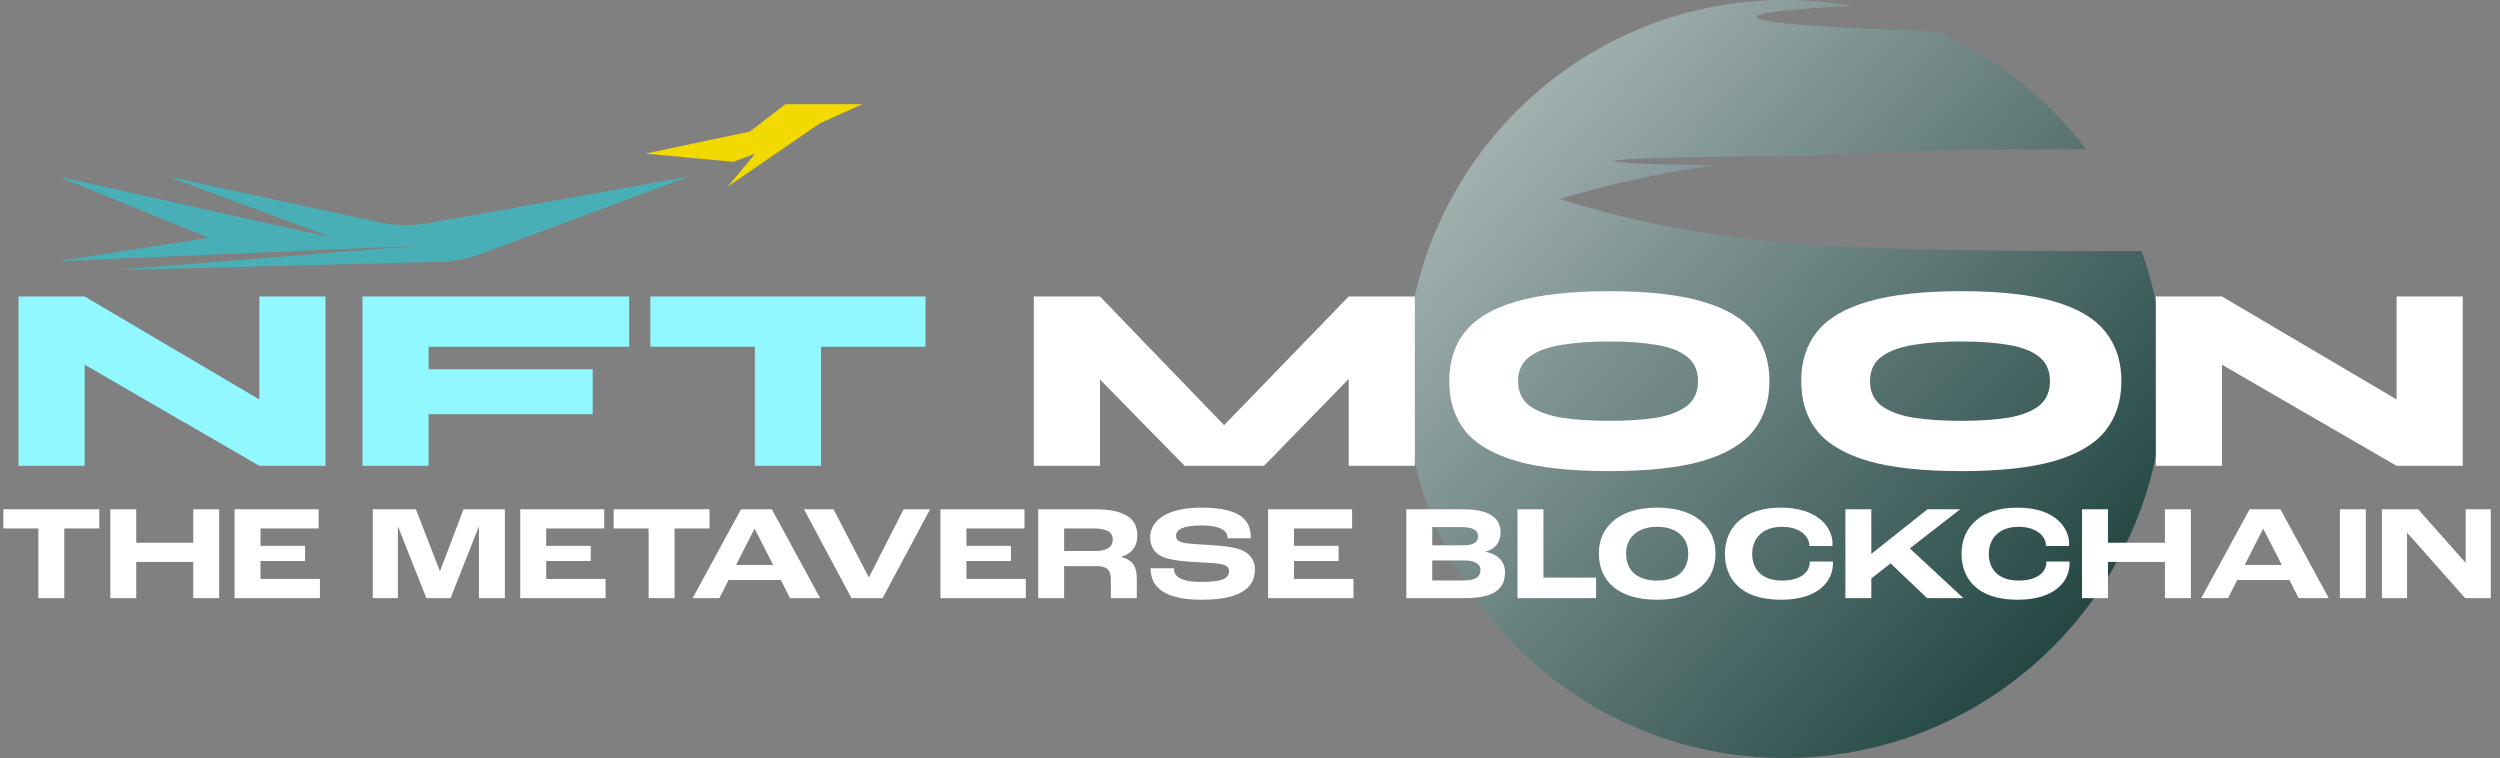
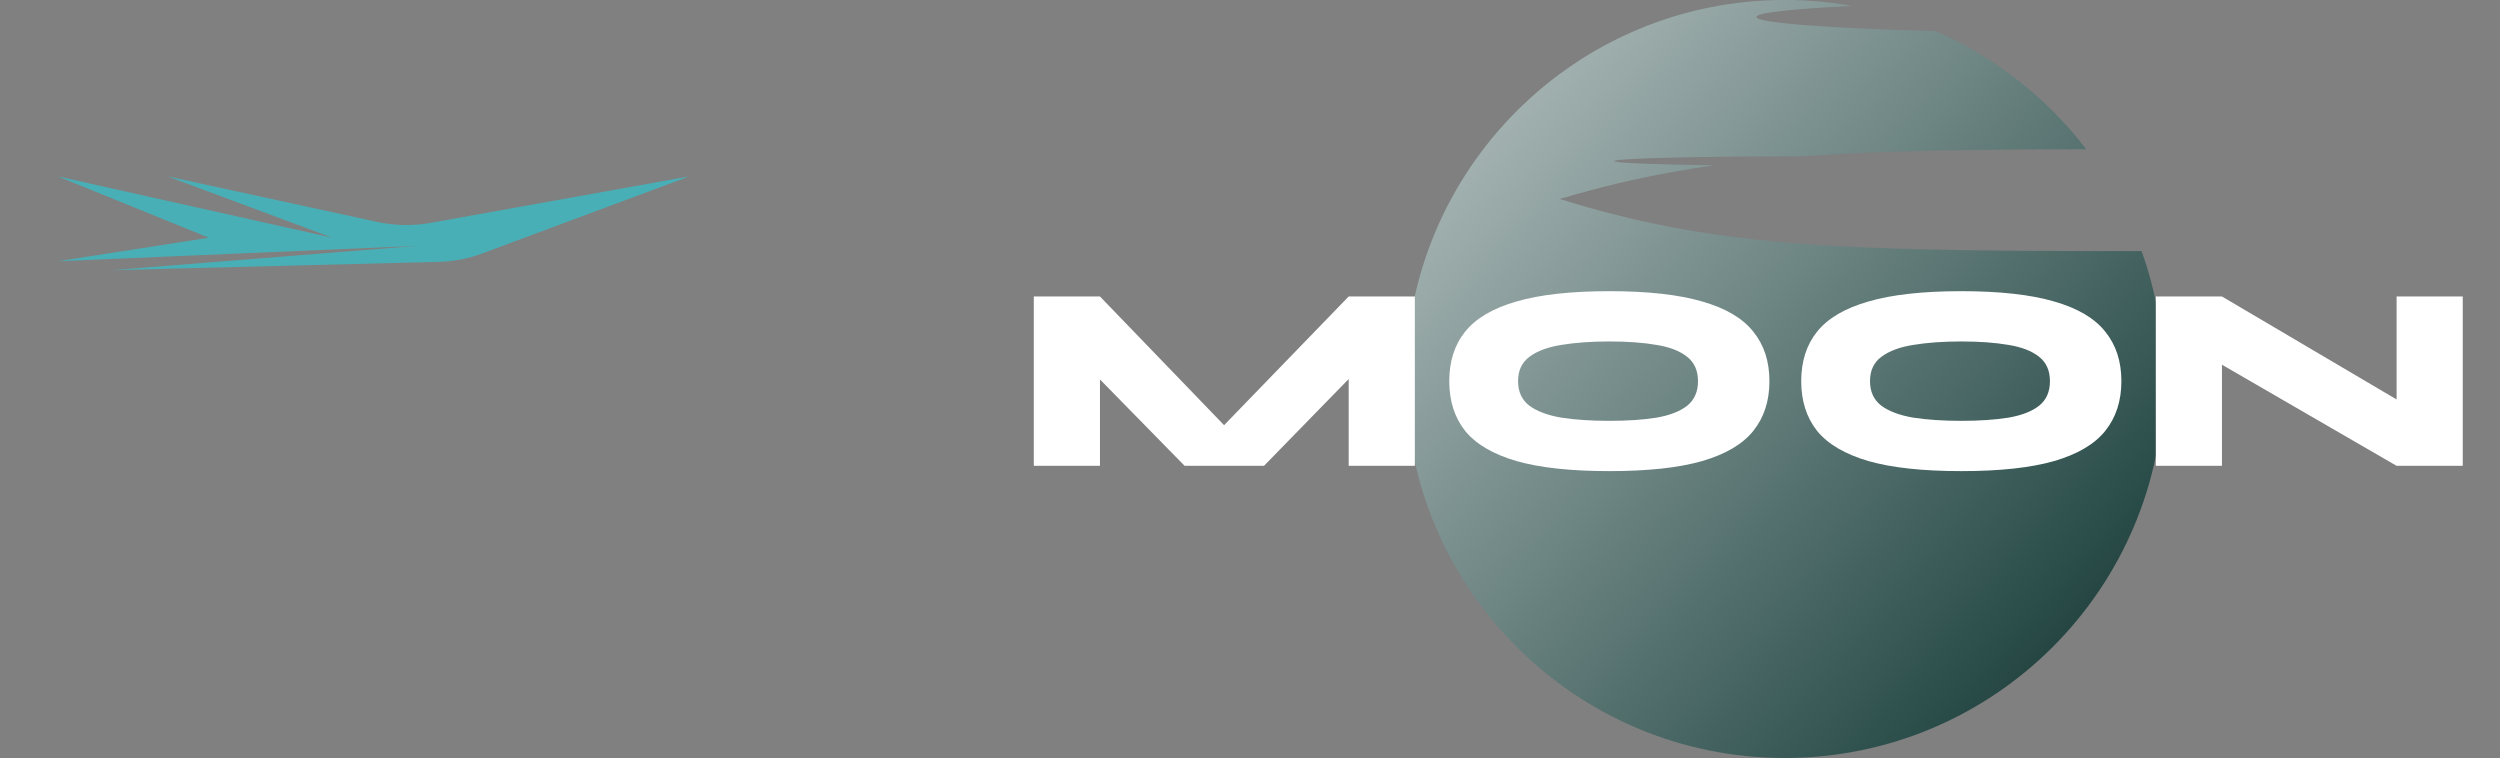
<svg xmlns="http://www.w3.org/2000/svg" width="907" height="275" viewBox="0 0 907 275" fill="none">
  <rect x="0" y="0" width="907" height="275" fill="#808080" stroke="none" />
  <path fill-rule="evenodd" clip-rule="evenodd" d="M647.5 275C723.439 275 785 213.439 785 137.5C785 121.21 782.167 105.582 776.968 91.082C774.501 91.09 772.022 91.094 769.531 91.094C665.59 91.094 620.859 89.375 565.859 72.188C584.828 66.556 602.575 62.663 621.95 59.978C600.423 59.697 585.625 59.113 585.625 58.437C585.625 57.488 614.866 56.719 650.937 56.719C651.818 56.719 652.695 56.719 653.568 56.72C681.135 54.723 713.649 54.222 756.867 54.151C742.7 35.589 723.915 20.742 702.227 11.322C663.108 10.224 637.239 8.321 637.239 6.157C637.239 4.621 650.258 3.217 671.792 2.139C663.907 0.733 655.789 0 647.5 0C571.561 0 510 61.561 510 137.5C510 213.439 571.561 275 647.5 275Z" fill="url(#paint0_linear_453_1377)" />
-   <path d="M103.008 150.184L94.08 155.272V107.56H118.08V169H94.08L21.792 127.144L30.72 121.96V169H6.72V107.56H30.72L103.008 150.184ZM228.269 107.56V125.8H155.501V133.96H215.021V150.28H155.501V169H131.501V107.56H228.269ZM235.943 107.56H335.783V125.8H235.943V107.56ZM273.863 124.552H297.863V169H273.863V124.552Z" fill="#92F8FF" />
  <path d="M451.288 161.704H436.888L489.304 107.56H513.304V169H489.304V127.144L496.504 130.12L458.584 169H429.784L391.768 130.216L399.064 127.24V169H375.064V107.56H399.064L451.288 161.704ZM583.871 170.92C569.919 170.92 558.687 169.704 550.175 167.272C541.663 164.776 535.455 161.128 531.551 156.328C527.711 151.464 525.791 145.448 525.791 138.28C525.791 131.112 527.711 125.128 531.551 120.328C535.455 115.464 541.663 111.816 550.175 109.384C558.687 106.888 569.919 105.64 583.871 105.64C597.823 105.64 609.055 106.888 617.567 109.384C626.079 111.816 632.255 115.464 636.095 120.328C639.999 125.128 641.951 131.112 641.951 138.28C641.951 145.448 639.999 151.464 636.095 156.328C632.255 161.128 626.079 164.776 617.567 167.272C609.055 169.704 597.823 170.92 583.871 170.92ZM583.871 152.68C590.463 152.68 596.159 152.296 600.959 151.528C605.759 150.696 609.471 149.256 612.095 147.208C614.719 145.096 616.031 142.12 616.031 138.28C616.031 134.44 614.719 131.496 612.095 129.448C609.471 127.336 605.759 125.896 600.959 125.128C596.159 124.296 590.463 123.88 583.871 123.88C577.279 123.88 571.487 124.296 566.495 125.128C561.567 125.896 557.695 127.336 554.879 129.448C552.127 131.496 550.751 134.44 550.751 138.28C550.751 142.12 552.127 145.096 554.879 147.208C557.695 149.256 561.567 150.696 566.495 151.528C571.487 152.296 577.279 152.68 583.871 152.68ZM711.559 170.92C697.607 170.92 686.375 169.704 677.863 167.272C669.351 164.776 663.143 161.128 659.239 156.328C655.399 151.464 653.479 145.448 653.479 138.28C653.479 131.112 655.399 125.128 659.239 120.328C663.143 115.464 669.351 111.816 677.863 109.384C686.375 106.888 697.607 105.64 711.559 105.64C725.511 105.64 736.743 106.888 745.255 109.384C753.767 111.816 759.943 115.464 763.783 120.328C767.687 125.128 769.639 131.112 769.639 138.28C769.639 145.448 767.687 151.464 763.783 156.328C759.943 161.128 753.767 164.776 745.255 167.272C736.743 169.704 725.511 170.92 711.559 170.92ZM711.559 152.68C718.151 152.68 723.847 152.296 728.647 151.528C733.447 150.696 737.159 149.256 739.783 147.208C742.407 145.096 743.719 142.12 743.719 138.28C743.719 134.44 742.407 131.496 739.783 129.448C737.159 127.336 733.447 125.896 728.647 125.128C723.847 124.296 718.151 123.88 711.559 123.88C704.967 123.88 699.175 124.296 694.183 125.128C689.255 125.896 685.383 127.336 682.567 129.448C679.815 131.496 678.439 134.44 678.439 138.28C678.439 142.12 679.815 145.096 682.567 147.208C685.383 149.256 689.255 150.696 694.183 151.528C699.175 152.296 704.967 152.68 711.559 152.68ZM878.414 150.184L869.486 155.272V107.56H893.486V169H869.486L797.198 127.144L806.126 121.96V169H782.126V107.56H806.126L878.414 150.184Z" fill="white" />
-   <path d="M13.916 217H23.324V191.716H36.015V184.758H1.225V191.716H13.916V217ZM40.022 217H49.429V203.868H70.108V217H79.516V184.758H70.108V196.91H49.429V184.758H40.022V217ZM85.098 217H116.066V210.042H94.506V203.525H110.676V198.037H94.506V191.716H115.576V184.758H85.098V217ZM135.246 217H144.36V191.177H144.458L154.699 217H163.47L173.662 191.177H173.76V217H183.168V184.758H168.174L159.648 207.2H159.599L150.877 184.758H135.246V217ZM188.744 217H219.712V210.042H198.152V203.525H214.322V198.037H198.152V191.716H219.222V184.758H188.744V217ZM235.325 217H244.733V191.716H257.424V184.758H222.634V191.716H235.325V217ZM286.621 217H297.548L280.006 184.758H268.834L251.292 217H260.994L264.326 210.434H283.289L286.621 217ZM267.07 204.946L273.734 191.814H273.783L280.496 204.946H267.07ZM308.926 217H320.196L337.444 184.758H327.84L315.247 209.454H315.198L302.409 184.758H291.678L308.926 217ZM341.199 217H372.167V210.042H350.607V203.525H366.777V198.037H350.607V191.716H371.677V184.758H341.199V217ZM376.657 217H386.065V205.387H397.727C401.745 205.387 403.019 206.906 403.019 210.238V217H412.427V210.238C412.427 206.857 411.888 203.28 406.792 202.104V202.006C411.251 200.683 412.623 197.547 412.623 194.313C412.623 188.531 408.899 184.758 396.943 184.758H376.657V217ZM386.065 199.899V191.716H396.551C401.99 191.716 403.705 193.382 403.705 195.685C403.705 198.184 402.039 199.899 397.384 199.899H386.065ZM435.933 217.588C452.544 217.588 455.288 211.561 455.288 206.465C455.288 203.378 453.524 200.83 450.437 199.556C447.693 198.429 443.675 198.037 438.971 197.743C435.345 197.498 430.494 197.302 428.73 196.763C427.358 196.322 426.672 195.587 426.672 194.362C426.672 192.059 429.367 190.638 435.835 190.638C442.499 190.638 445.39 192.353 445.39 195.293H453.818C453.818 189.462 451.172 184.17 435.835 184.17C423.046 184.17 417.264 189.07 417.264 195.048C417.264 198.184 418.832 200.487 421.184 201.712C423.83 203.084 428.534 203.623 432.797 203.868C436.374 204.064 441.323 204.26 443.332 204.701C445.047 205.093 445.88 205.877 445.88 207.2C445.88 209.405 444.459 211.12 435.933 211.12C427.848 211.12 425.888 208.915 425.888 206.171H417.46C417.46 210.483 419.175 217.588 435.933 217.588ZM460.063 217H491.031V210.042H469.471V203.525H485.641V198.037H469.471V191.716H490.541V184.758H460.063V217ZM510.211 217H531.428C543.286 217 546.03 212.786 546.03 207.543C546.03 204.652 544.315 201.124 538.876 200.193V200.144C543.188 199.017 544.413 195.881 544.413 193.284C544.413 189.511 542.6 184.758 530.693 184.758H510.211V217ZM519.619 197.841V191.226H530.35C534.711 191.226 536.23 192.647 536.23 194.509C536.23 196.567 534.858 197.841 530.938 197.841H519.619ZM519.619 210.581V203.329H531.183C535.544 203.329 537.112 204.946 537.112 206.71C537.112 209.062 535.74 210.581 530.987 210.581H519.619ZM550.55 217H579.068V209.552H559.958V184.758H550.55V217ZM601.217 217.588C616.26 217.588 622.385 209.895 622.385 200.732C622.385 191.814 615.77 184.17 601.217 184.17C586.664 184.17 580.049 191.814 580.049 200.732C580.049 210.385 586.615 217.588 601.217 217.588ZM601.217 210.63C593.524 210.63 589.947 206.563 589.947 200.781C589.947 195.538 593.573 191.128 601.217 191.128C608.861 191.128 612.487 195.538 612.487 200.781C612.487 206.318 609.106 210.63 601.217 210.63ZM646.13 217.588C659.899 217.588 664.995 210.679 664.995 204.407C664.995 204.309 664.995 203.966 664.946 203.721H656.567V204.015C656.567 207.592 653.186 210.63 646.522 210.63C638.731 210.63 635.693 206.073 635.693 200.928C635.693 195.391 639.417 191.128 646.473 191.128C653.431 191.128 656.42 194.901 656.42 197.89V198.086H664.799C664.848 197.792 664.848 197.4 664.848 197.302C664.848 191.912 660.242 184.17 646.032 184.17C632.606 184.17 625.795 191.373 625.795 200.928C625.795 209.258 630.842 217.588 646.13 217.588ZM669.509 217H678.917V209.846L685.924 204.407L699.154 217H712.335L692.882 198.968L711.159 184.758H699.301L679.015 200.879H678.917V184.758H669.509V217ZM731.976 217.588C745.745 217.588 750.841 210.679 750.841 204.407C750.841 204.309 750.841 203.966 750.792 203.721H742.413V204.015C742.413 207.592 739.032 210.63 732.368 210.63C724.577 210.63 721.539 206.073 721.539 200.928C721.539 195.391 725.263 191.128 732.319 191.128C739.277 191.128 742.266 194.901 742.266 197.89V198.086H750.645C750.694 197.792 750.694 197.4 750.694 197.302C750.694 191.912 746.088 184.17 731.878 184.17C718.452 184.17 711.641 191.373 711.641 200.928C711.641 209.258 716.688 217.588 731.976 217.588ZM755.355 217H764.763V203.868H785.441V217H794.849V184.758H785.441V196.91H764.763V184.758H755.355V217ZM833.947 217H844.874L827.332 184.758H816.16L798.618 217H808.32L811.652 210.434H830.615L833.947 217ZM814.396 204.946L821.06 191.814H821.109L827.822 204.946H814.396ZM848.91 217H858.318V184.758H848.91V217ZM864.169 217H873.283V193.284H873.332L894.353 217H903.663V184.758H894.549V204.162H894.5L877.301 184.758H864.169V217Z" fill="white" />
  <path d="M250 64L174.878 91.984C169.901 93.838 164.651 94.853 159.342 94.988L40.913 98L151.43 89.186L21 94.784L75.761 86.248L21 64L120.565 86.248L60.826 64L136.756 80.501C143.158 81.892 149.77 82.012 156.218 80.853L250 64Z" fill="#48AFB6" />
-   <path d="M234.161 55.72L272.012 47.752L284.961 37.792L312.851 37.792L297.412 44.764L264.043 67.674L274.004 55.721L266.035 58.709L234.161 55.72Z" fill="#F2DA00" />
  <defs>
    <linearGradient id="paint0_linear_453_1377" x1="849.646" y1="317.071" x2="391.996" y2="-89.272" gradientUnits="userSpaceOnUse">
      <stop />
      <stop offset="0.241" stop-color="#2A4D4A" />
      <stop offset="1" stop-color="white" />
    </linearGradient>
  </defs>
</svg>